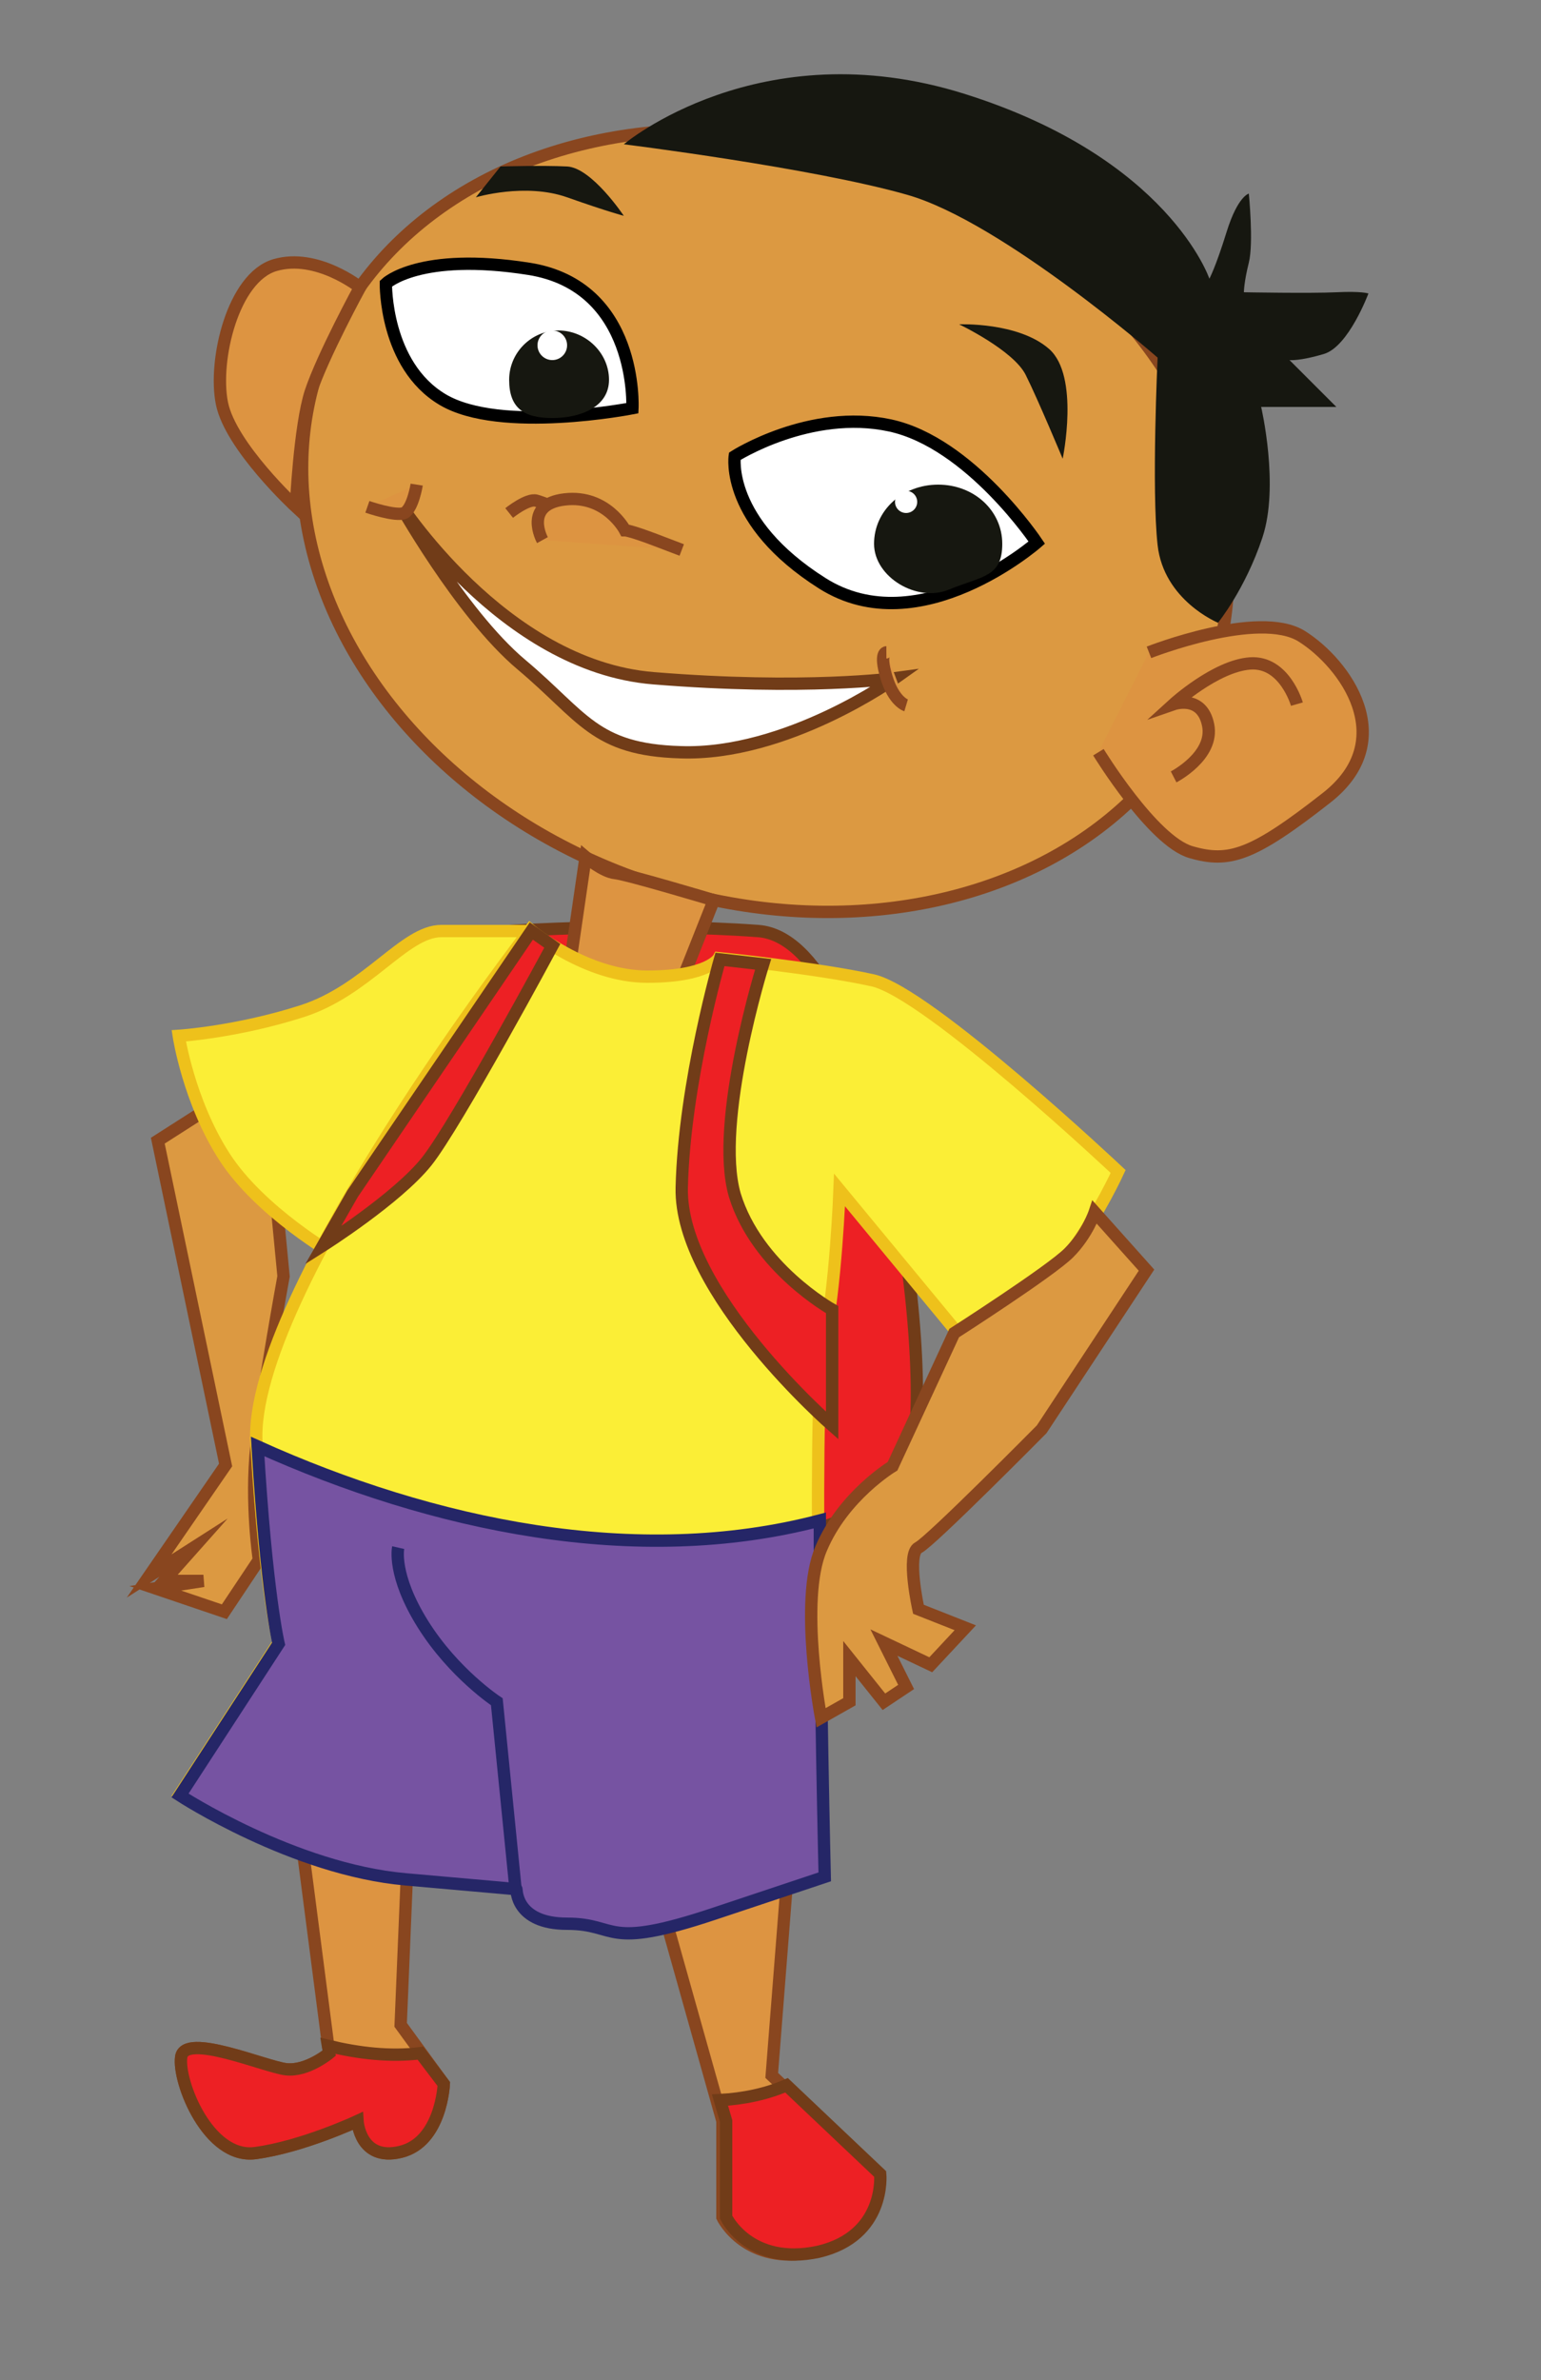
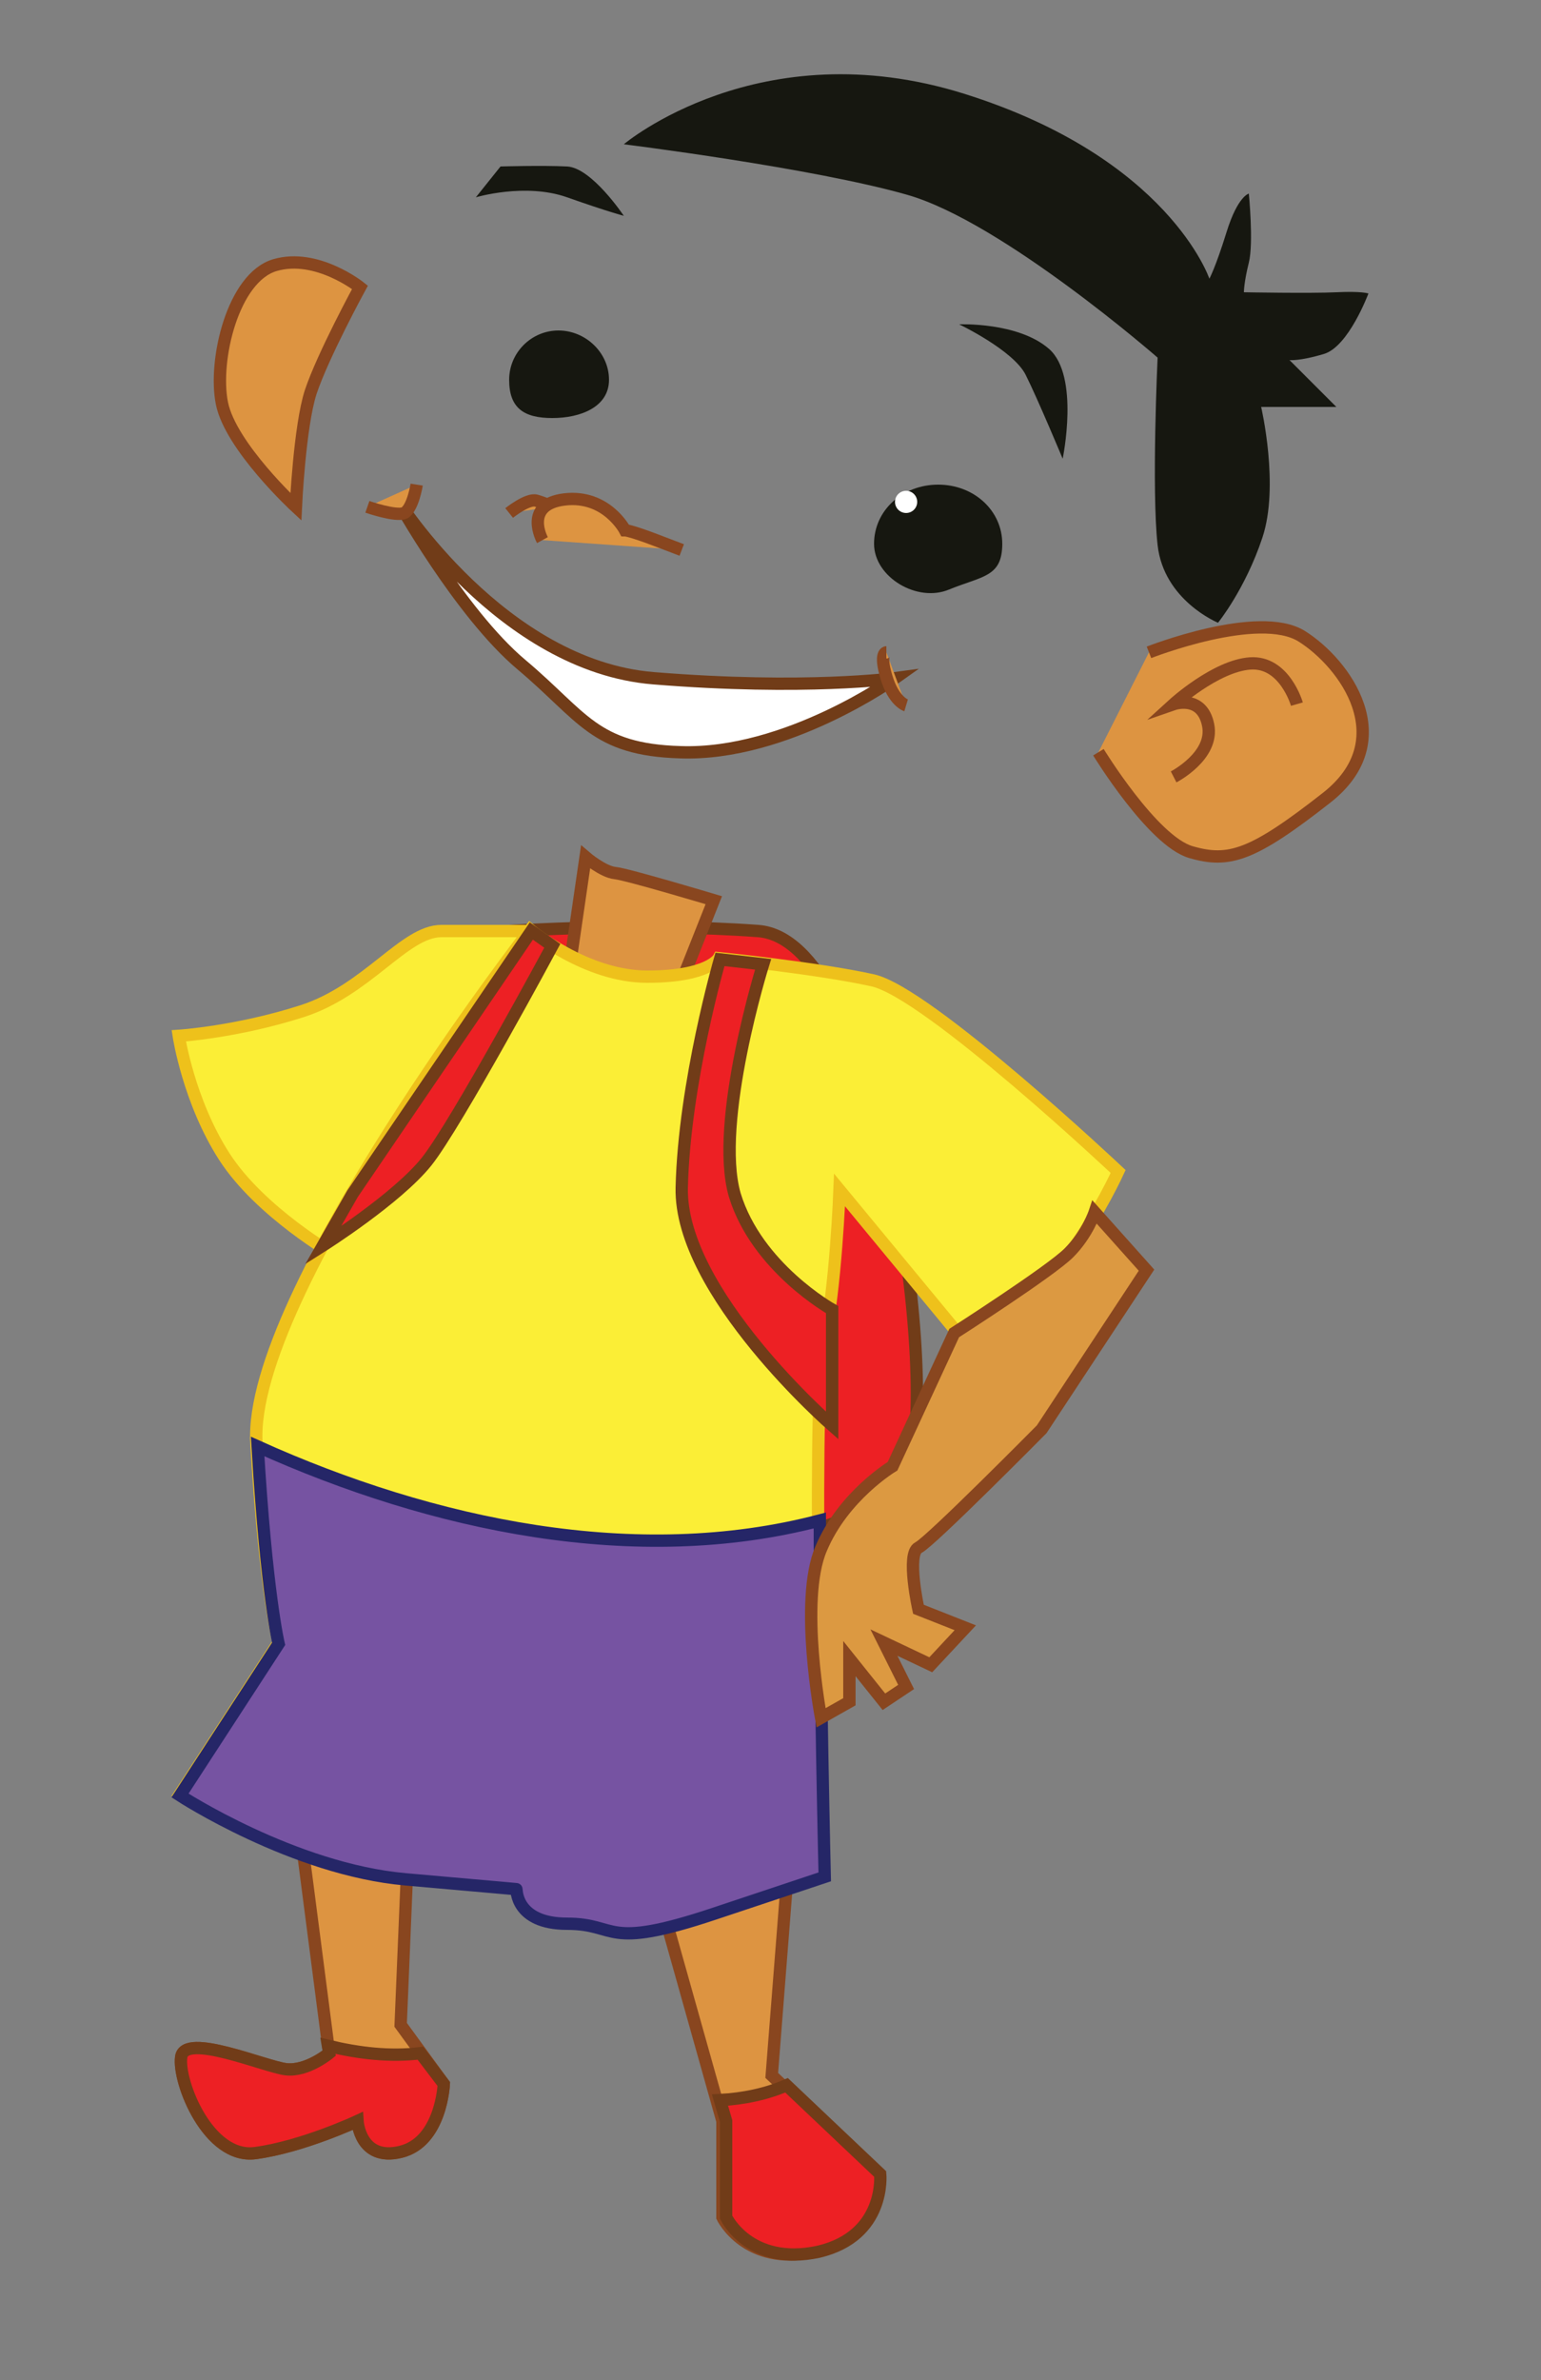
<svg xmlns="http://www.w3.org/2000/svg" version="1.1" id="Layer_1" x="0" y="0" viewBox="0 0 125 193" xml:space="preserve">
  <rect x="0" y="0" width="125" height="193" fill="#808080" stroke="none" />
  <style>.st0,.st1,.st2{fill:#ed2024;stroke:#713c18;stroke-miterlimit:10}.st1,.st2{fill:#dc9941;stroke:#89461f}.st2{fill:#dd9441}.st3{fill:#161710}.st4{stroke:#000;stroke-miterlimit:10}.st4,.st6{fill:#fff}.st7,.st8{fill:#fbee36;stroke:#eec11b;stroke-miterlimit:10}.st8{fill:#7653a2;stroke:#252667}</style>
  <path class="st0" d="M41.3 75.5s10.7-.7 20.2 0S75.8 108.9 74 118c-1.7 9.2-31 8.5-31 8.5l-1.3-45.4" />
-   <path class="st1" d="M16.4 90.2l-3.6 2.3 5.5 26.3-6.2 9 3.6-2.3-2.4 2.7h3.2l-3.9.6 5.6 1.9 2.8-4.2s-.7-4.7-.2-9.2c.5-4.5 2.2-13.8 2.2-13.8l-.5-5.2-5.5-6.7-.6-1.4z" />
  <path class="st2" d="M24.6 150.3l2.1 16.2s-1.8 1.5-3.5 1.3-8.2-3-8.5-1 2.2 8.3 6 7.8S29 172 29 172s.2 3.3 3.5 2.5S36 169 36 169l-3.5-4.8.5-12-8.4-1.9zM54.1 156l4.5 16v7.8s1.9 4 7.5 2.8 5-6.3 5-6.3l-8.5-8 1.2-15.3s-2.3 1-6 2c-3.8 1-5.3 1.2-5.3 1.2l1.6-.2z" />
  <path class="st0" d="M26.6 165.9l.1.6s-1.8 1.5-3.5 1.3-8.2-3-8.5-1 2.2 8.3 6 7.8S29 172 29 172s.2 3.3 3.5 2.5c3.3-.8 3.5-5.5 3.5-5.5l-1.9-2.5c-2.5.3-5 0-7.5-.6zM63.8 169.1c-1.6.7-3.5 1.1-5.4 1.2l.5 1.7v7.8s1.9 4 7.5 2.8c5.5-1.3 5-6.3 5-6.3l-7.6-7.2z" />
-   <ellipse transform="rotate(-70.73 62.114 42.248)" class="st1" cx="62.1" cy="42.2" rx="30.8" ry="38.3" />
  <path class="st3" d="M98.1 22.6s.5-.9 1.4-3.8 1.8-3.1 1.8-3.1.4 4 0 5.6-.4 2.4-.4 2.4 5.4.1 7.5 0 2.6.1 2.6.1-1.6 4.3-3.6 4.9-2.8.5-2.8.5l3.8 3.8h-6.1s1.5 6.4.1 10.6-3.6 6.9-3.6 6.9-4.4-1.8-4.9-6.3 0-15.2 0-15.2-12.6-11-20.3-13.2-23-4.1-23-4.1 11-9.3 27.6-4.1 19.9 15 19.9 15z" />
-   <path class="st4" d="M59.6 37s6.1-3.9 12.6-2.5S84.1 44 84.1 44s-9.5 8.3-17.4 3.3S59.6 37 59.6 37zM51.3 33.1s.5-9.9-8.4-11.3S31.3 23 31.3 23s-.1 6.6 4.6 9.4 15.4.7 15.4.7z" />
  <path d="M32.2 40.5S40.7 54 53 55s19.6 0 19.6 0-8.8 6.3-17.4 6c-7-.2-7.9-2.9-12.9-7.1S32.2 40.5 32.2 40.5z" fill="#fff" stroke="#713c18" stroke-miterlimit="10" />
  <path class="st2" d="M41.3 41.6s1.5-1.2 2.2-1 1.3.5 1.3.5" />
  <path class="st2" d="M44 43.8s-1.6-2.9 1.8-3.3c3.4-.4 4.9 2.5 4.9 2.5s.4 0 2.5.8l2.1.8" />
  <path class="st3" d="M77.8 26.3s4.4 2.1 5.4 4.1 3 6.8 3 6.8 1.4-6.7-1.1-8.9-7.3-2-7.3-2zM38.6 16s4-1.2 7.4 0 4.6 1.5 4.6 1.5-2.6-3.9-4.6-4-5.4 0-5.4 0l-2 2.5zM81.3 44.1c0 2.7-1.6 2.6-4.3 3.7-2.6 1.1-6.1-1-6.1-3.7s2.3-4.8 5.2-4.8 5.2 2.1 5.2 4.8zM49.4 30.8c0 2.2-2.3 3.1-4.6 3.1s-3.5-.8-3.5-3.1c0-2.2 1.8-4 4-4s4.1 1.8 4.1 4z" />
  <path class="st2" d="M29.2 23.3s-3.5-2.8-6.9-1.8c-3.4 1-5 7.7-4.3 11.2s6 8.4 6 8.4.3-6.5 1.2-9.3c1-3 4-8.5 4-8.5zM93.2 52.9s8.9-3.5 12.4-1.3 8 8.4 2 13.1-7.9 5.3-11 4.4-7.5-8.1-7.5-8.1M33.8 39.3s-.3 1.9-1 2.3c-.7.3-3-.5-3-.5M71.9 52.9s-.6 0 0 2 1.6 2.3 1.6 2.3" />
-   <circle class="st6" cx="44.8" cy="28" r="1.2" />
  <circle class="st6" cx="73.5" cy="40.7" r=".9" />
  <path class="st2" d="M47.5 69.5L46 79.8s-1.2.5 1.5.8 7.7-.8 7.7-.8l2.7-6.8s-7-2.1-8-2.2-2.4-1.3-2.4-1.3z" />
  <path class="st7" d="M43.1 75.5h-7.3c-3 0-6 4.8-11.3 6.5s-10 2-10 2 .8 5.3 3.7 9.8 9 8 9 8L38 83.5" />
  <path class="st7" d="M70.8 79.5c-4.5-1-12.5-1.8-12.5-1.8s-.8 1.5-5.8 1.5-9.5-3.8-9.5-3.8S20.1 105 20.8 117s1.8 16.2 1.8 16.2l-8 12.3s3.9 2.5 9.1 4.5c8.4 0 16.8-.2 25.1-.8 4.2-.3 4.9 4.9 2.4 7.1 1.8-.1 4-.4 6.6-1.3l9-3s-1-38.5 0-43 1.3-12.5 1.3-12.5l9.5 11.5s7-3.3 9.3-6.5 3.8-6.5 3.8-6.5-15.4-14.5-19.9-15.5z" />
  <path class="st8" d="M20.9 117.3c.7 11.8 1.7 16 1.7 16l-8 12.3s9.2 6 18.3 6.8 9 .8 9 .8-.1 2.8 4.1 2.8 2.9 2.2 11.9-.8l9-3s-.4-16.3-.4-28.9c-14.9 3.9-31.4.4-45.6-6z" />
-   <path class="st8" d="M41.8 153l-1.5-15s-3.5-2.3-6-6.3-2-6.2-2-6.2" />
  <path class="st1" d="M88.8 98.3L93 103l-8.5 12.9s-9 9.1-10 9.6 0 5 0 5l3.8 1.5-2.8 3-3.8-1.8 1.8 3.6-1.8 1.2-2.8-3.5v3.5l-2.3 1.3s-1.8-9.5 0-13.7c1.8-4.3 5.8-6.7 5.8-6.7l5-10.8s7.8-5 9.3-6.5 2.1-3.3 2.1-3.3z" />
  <path class="st0" d="M67.5 115.6s-12.4-10.8-12.2-19.3 3.1-18.5 3.1-18.5l3.5.4s-4 12.8-2.3 18.7c1.8 5.9 7.9 9.3 7.9 9.3v9.4zM43.1 75.5L28.6 96.8l-2.4 4.2s6-3.8 8.4-6.8 10.2-17.5 10.2-17.5l-1.7-1.2z" />
  <path class="st2" d="M105.2 57.1s-1-3.5-3.8-3.3c-2.8.2-6.2 3.3-6.2 3.3s2.3-.8 2.8 1.7-2.8 4.2-2.8 4.2" />
</svg>